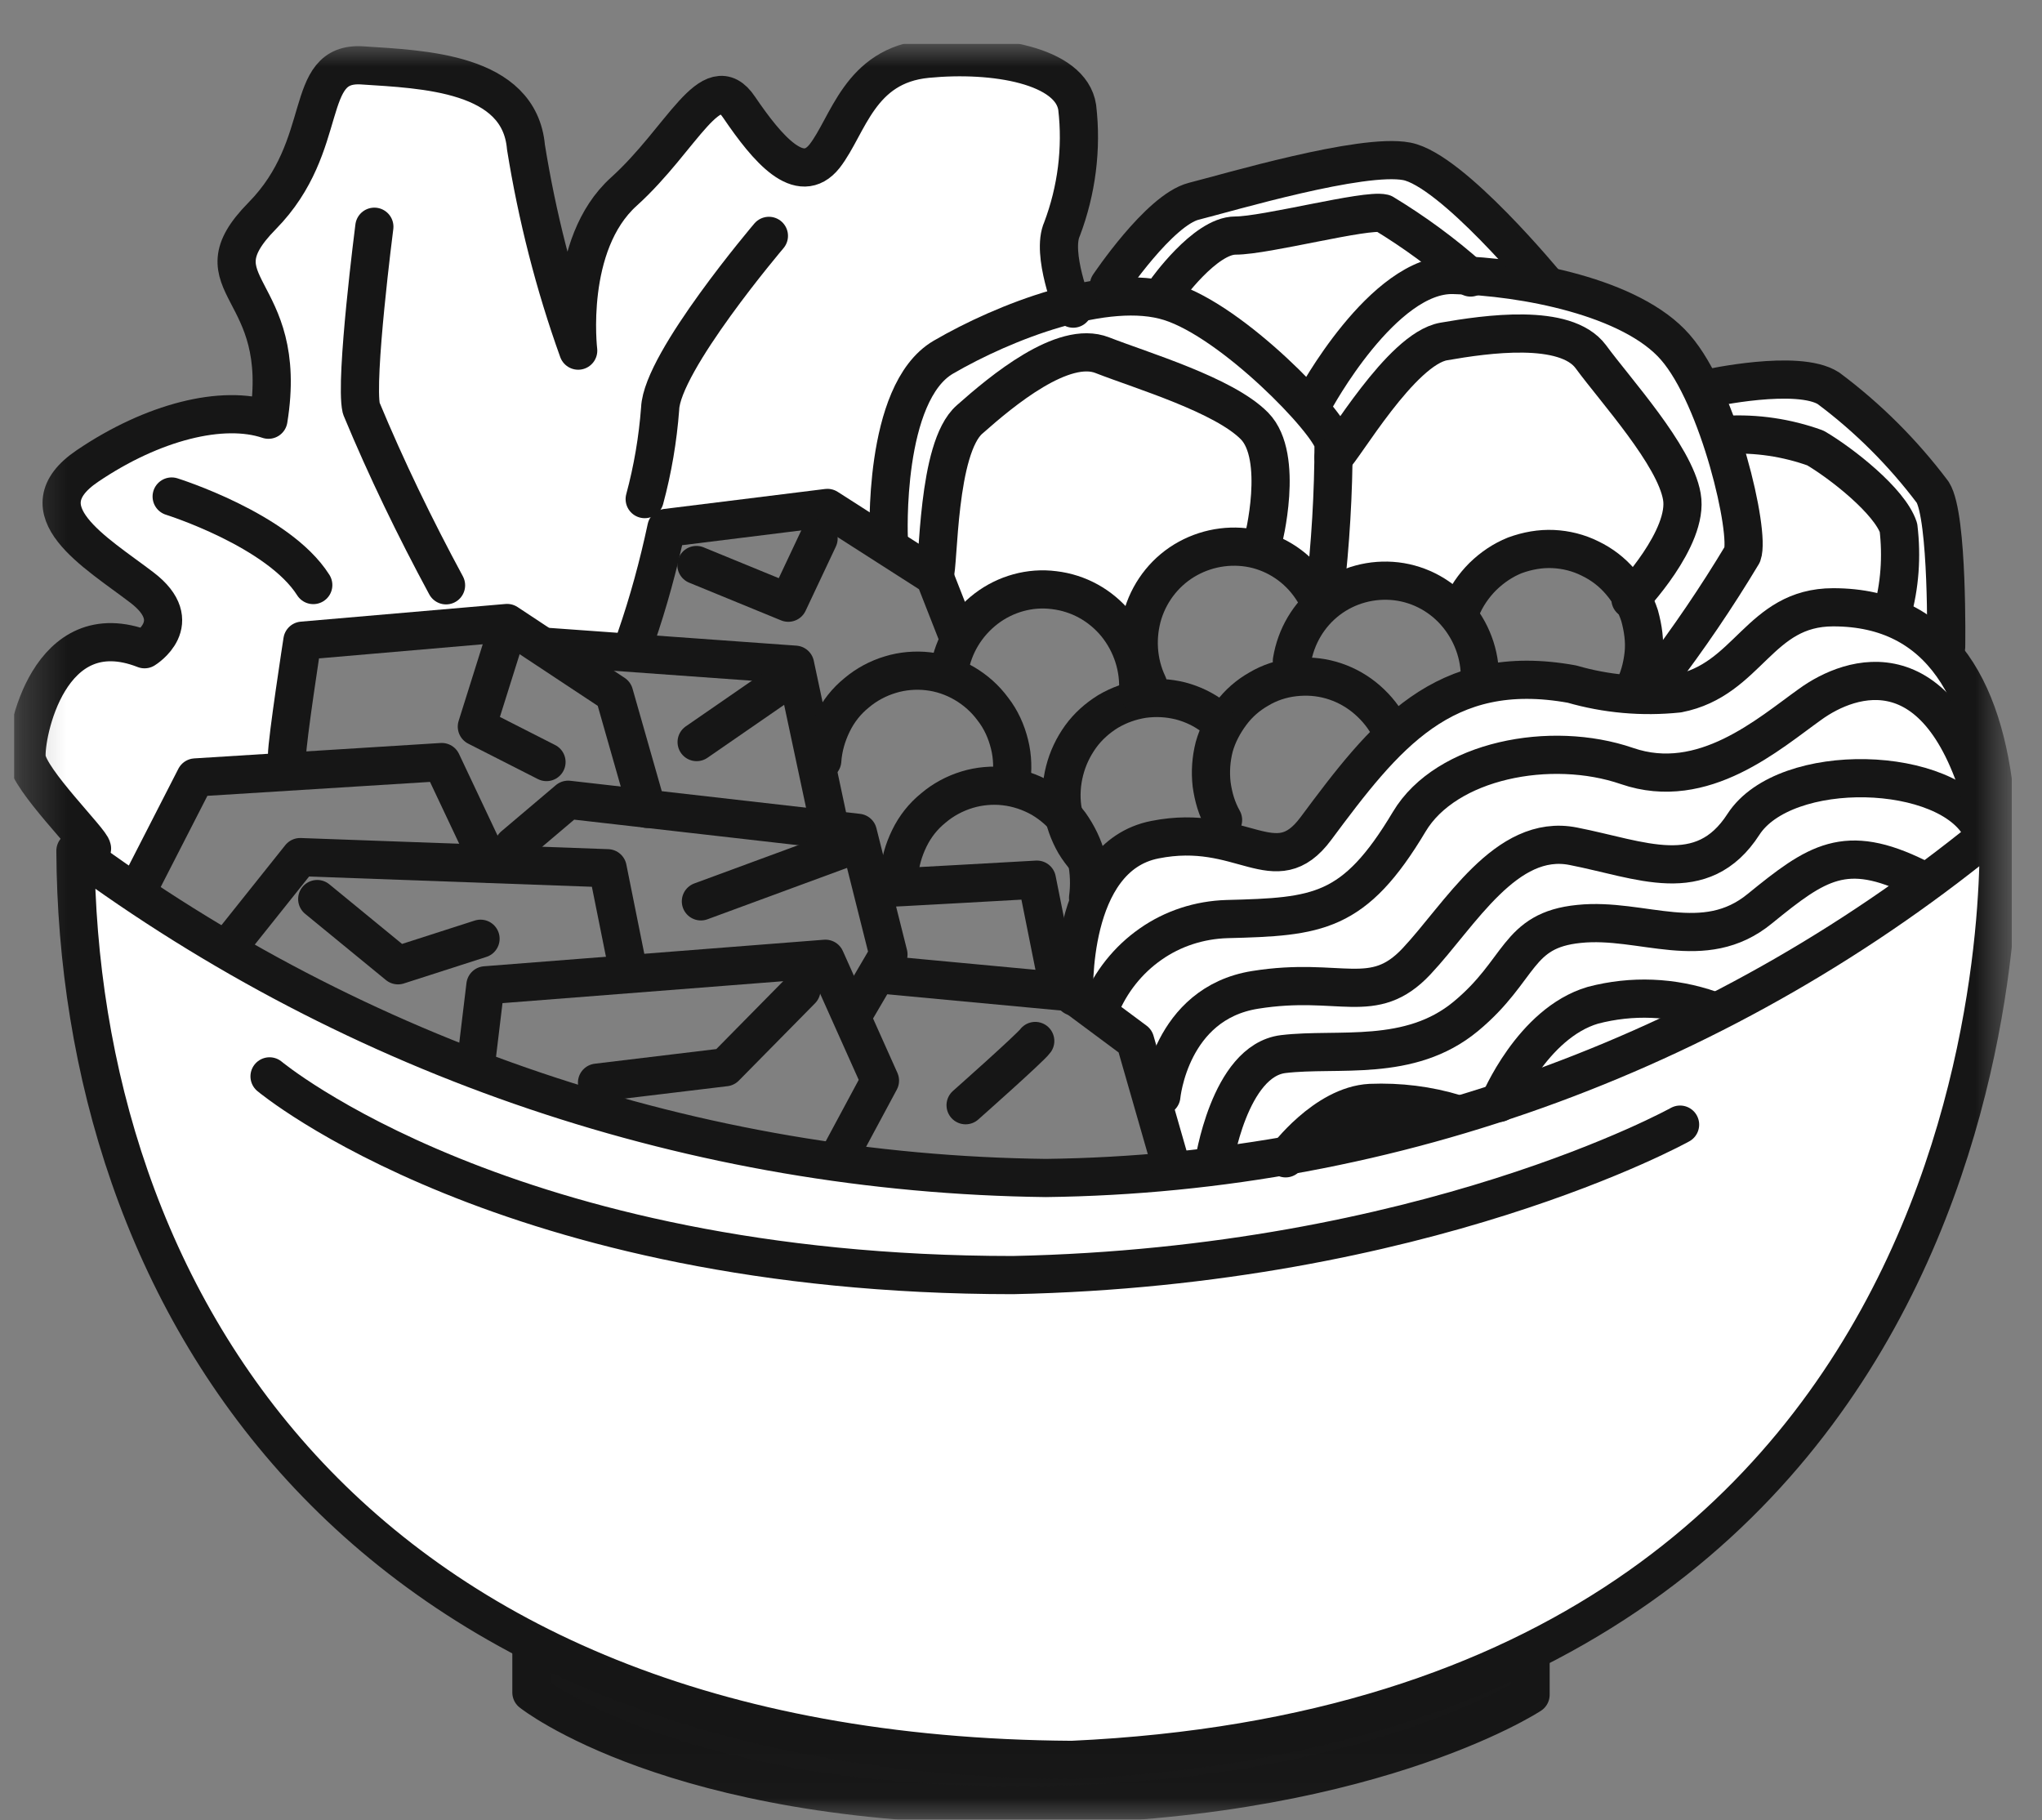
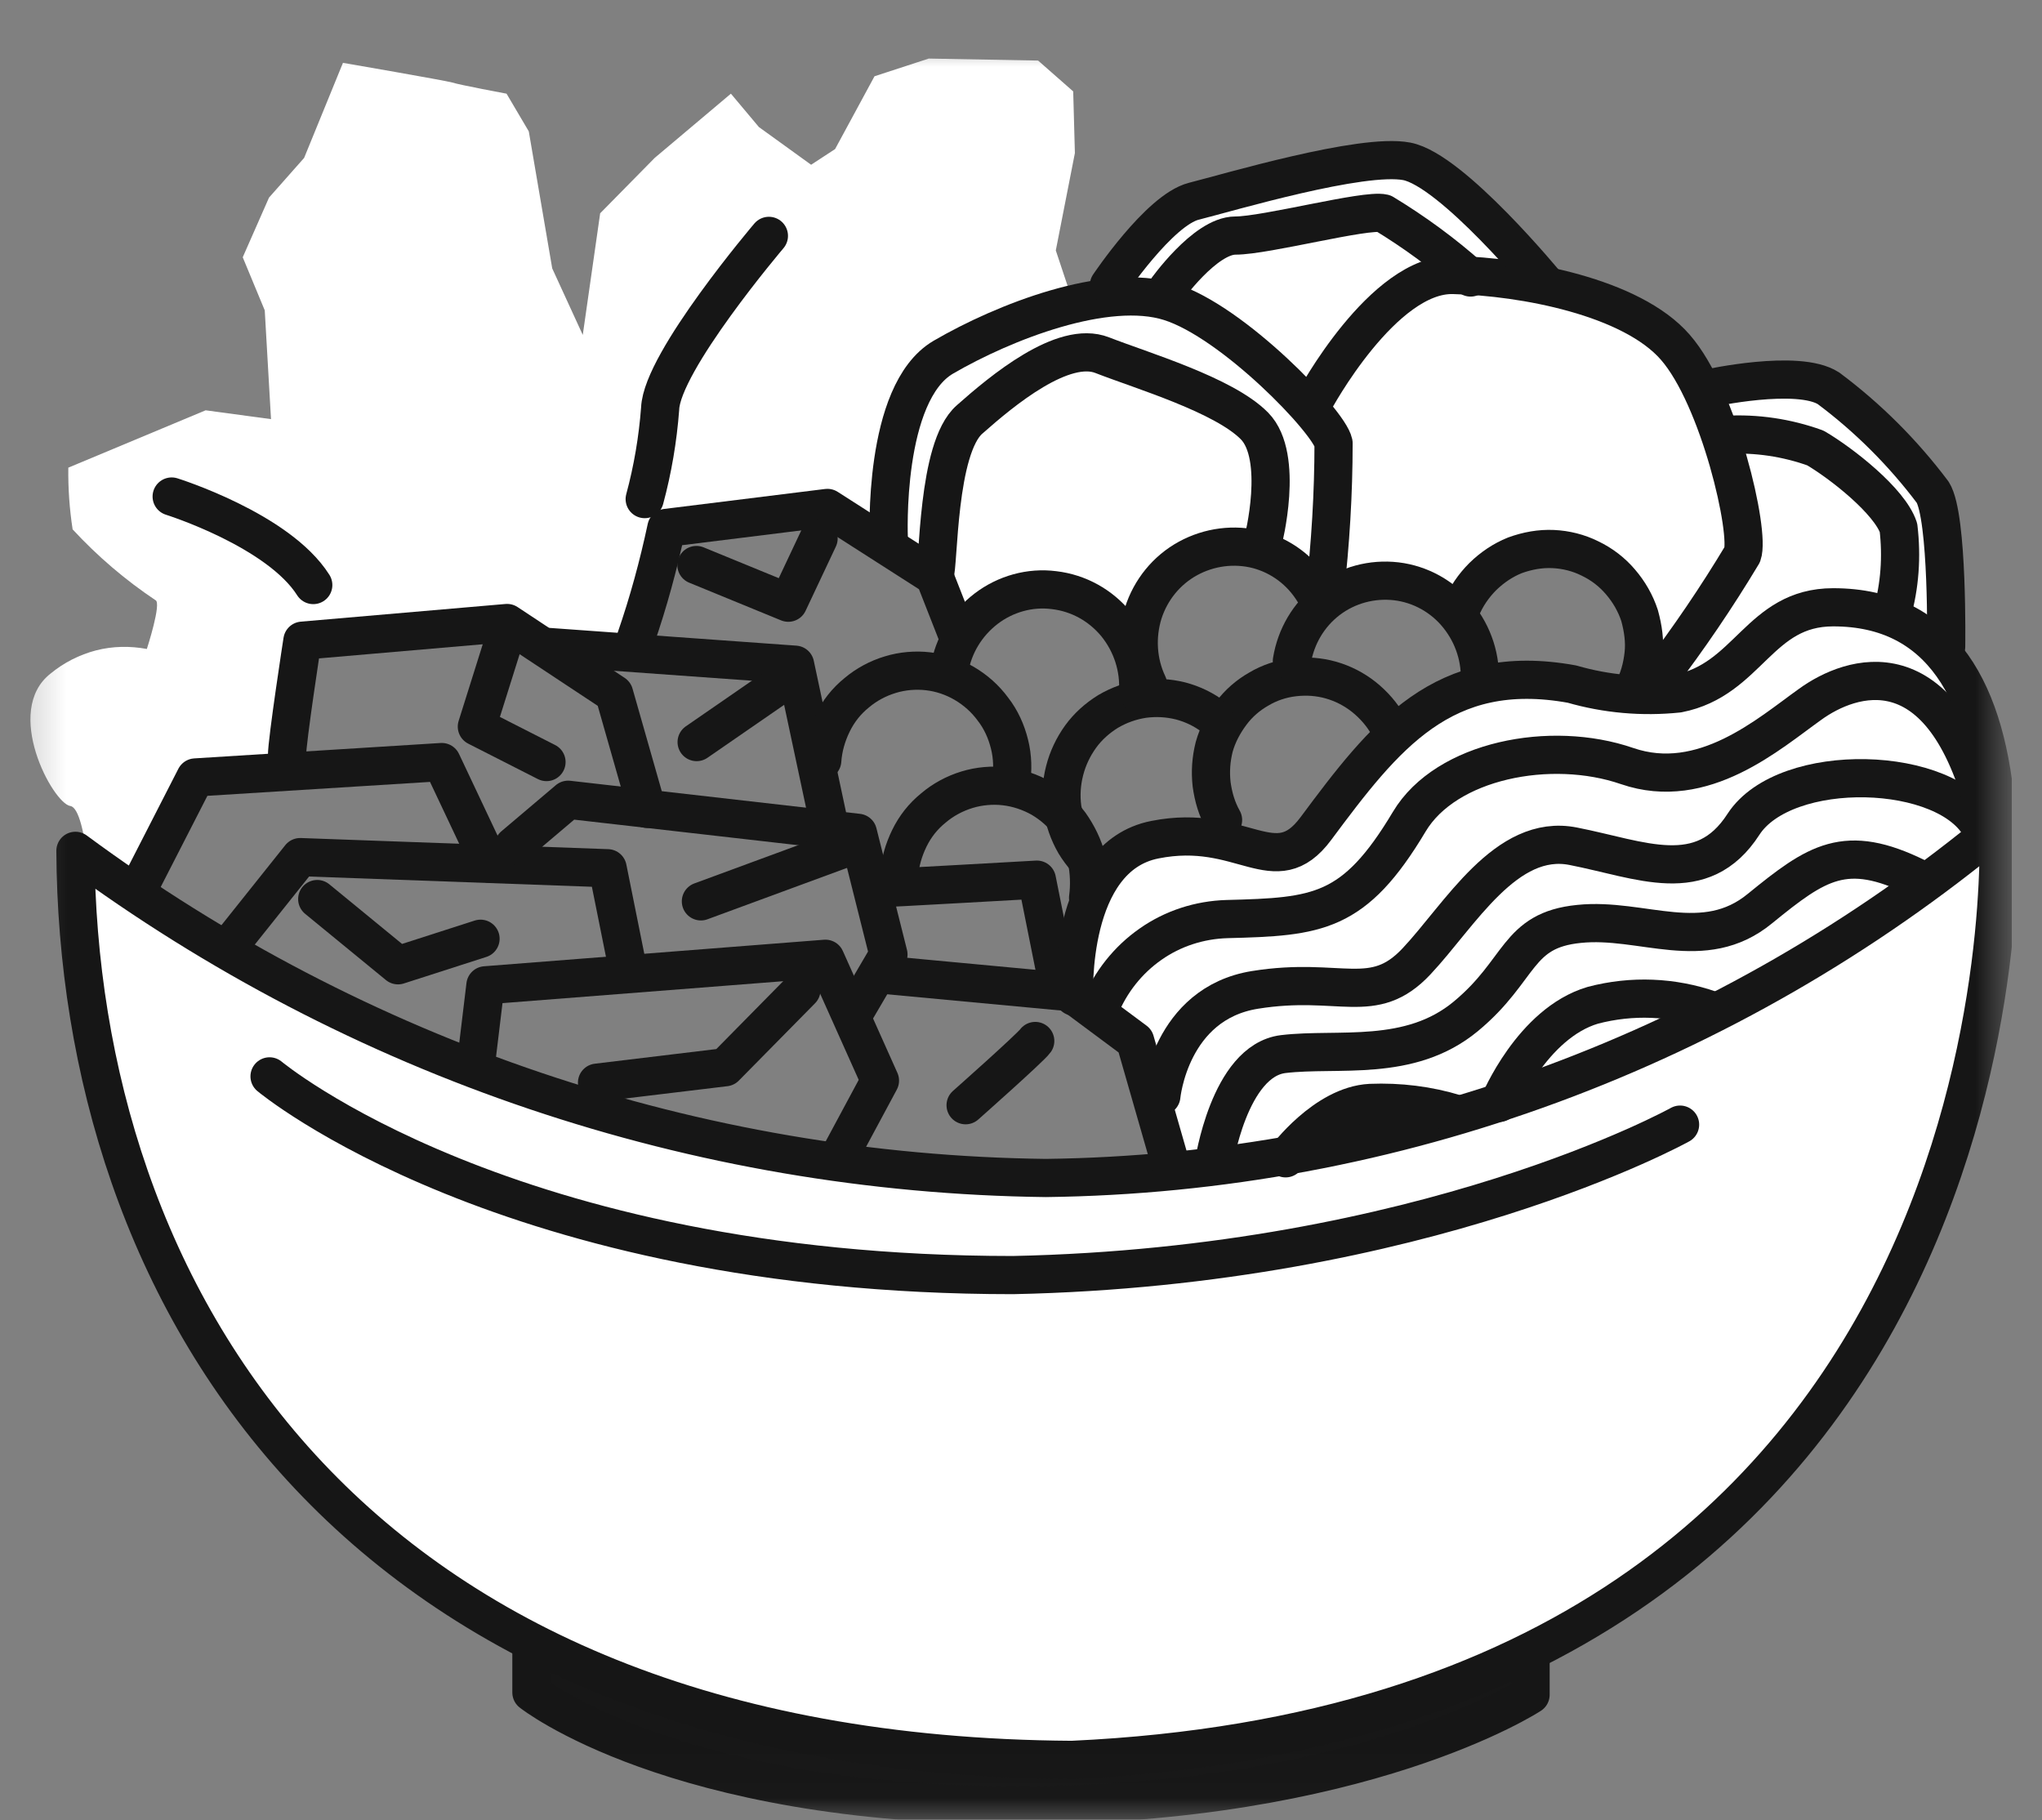
<svg xmlns="http://www.w3.org/2000/svg" width="46" height="41" viewBox="0 0 46 41" fill="none">
  <rect x="0" y="0" width="46" height="41" fill="#808080" stroke="none" />
  <g clip-path="url(#clip0_102_345)">
    <mask id="mask0_102_345" style="mask-type:luminance" maskUnits="userSpaceOnUse" x="0" y="0" width="46" height="41">
      <path d="M45.313 0.985H0.316V40.985H45.313V0.985Z" fill="white" />
    </mask>
    <g mask="url(#mask0_102_345)">
      <path d="M2.073 20.605C2.073 20.605 1.976 18.213 1.584 18.155C1.192 18.097 0.06 16.014 1.14 15.171C1.436 14.927 1.79 14.747 2.163 14.65C2.536 14.554 2.928 14.547 3.308 14.618C3.308 14.618 3.649 13.57 3.501 13.518C2.819 13.062 2.195 12.528 1.636 11.924C1.565 11.46 1.533 10.997 1.539 10.534L4.632 9.242L6.105 9.441L5.964 6.991L5.468 5.795L6.06 4.451L6.851 3.557L7.726 1.415C7.726 1.415 10.034 1.814 10.189 1.859C10.343 1.911 11.411 2.11 11.411 2.11L11.912 2.959L12.44 6.046L13.128 7.544L13.52 4.804L14.748 3.557L16.465 2.11L17.096 2.862L18.272 3.711L18.812 3.358L19.7 1.718L20.922 1.319L23.385 1.364L24.176 2.059L24.214 3.448L23.784 5.641L24.214 6.933L24.806 6.586L26.485 4.695C26.485 4.695 30.015 3.499 30.163 3.499C30.305 3.499 31.97 3.647 31.97 3.647L33.398 4.843L34.626 6.341C35.423 6.477 36.214 6.676 36.973 6.94C37.224 7.139 38.452 8.541 38.452 8.541L40.562 8.341L41.443 8.74L43.16 10.438L43.848 11.287L43.951 14.927C43.951 14.927 45.321 17.563 45.031 18.612C44.742 19.66 34.909 26.258 30.883 26.83C30.883 26.83 26.221 27.03 26.221 26.882C26.221 26.734 25.629 23.698 25.629 23.698L24.362 22.599L24.452 20.014L26.272 18.869L28.922 19.267L30.24 18.123L32.009 15.93C32.009 15.93 33.931 15.428 34.066 15.428C34.202 15.428 37.057 15.583 37.057 15.583L36.915 13.634L35.346 12.438L34.066 12.592L32.787 13.538L31.655 12.991L30.086 13.242L29.205 12.798L27.237 12.142L26.009 12.991L25.578 14.438L23.996 13.19L22.523 13.441L21.443 14.483L20.851 12.689L18.253 11.441L15.005 12.091L14.176 14.682L12.697 14.528L11.179 14.084L6.813 14.586L6.369 17.57L4.401 17.518L3.031 20.509L2.06 20.612L2.073 20.605Z" fill="white" />
      <path d="M11.971 37.023V38.123C11.971 38.123 15.16 40.663 22.929 40.663C30.697 40.663 34.479 38.174 34.479 38.174V36.785L11.971 37.03V37.023Z" fill="#171717" stroke="#161616" stroke-width="0.86" stroke-linecap="round" stroke-linejoin="round" />
      <path d="M1.699 19.165C8.053 23.859 15.693 26.438 23.558 26.534C31.39 26.438 38.96 23.64 45.017 18.612C45.017 18.612 46.047 38.637 24.149 39.641C7.744 39.538 1.751 29.023 1.699 19.165Z" fill="white" stroke="#161616" stroke-width="0.86" stroke-linecap="round" stroke-linejoin="round" />
      <path d="M6.072 24.245C6.072 24.245 11.423 28.721 22.818 28.721C32.098 28.528 37.847 25.332 37.847 25.332" stroke="#161616" stroke-width="0.86" stroke-linecap="round" stroke-linejoin="round" />
      <path d="M3.225 19.808L4.401 17.512L9.951 17.165L11.032 19.454" stroke="#161616" stroke-width="0.86" stroke-linecap="round" stroke-linejoin="round" />
      <path d="M5.289 21.152L6.762 19.306L13.688 19.557L14.138 21.795" stroke="#161616" stroke-width="0.86" stroke-linecap="round" stroke-linejoin="round" />
      <path d="M10.742 23.795L10.935 22.194L18.594 21.596L19.823 24.341L18.942 25.981" stroke="#161616" stroke-width="0.86" stroke-linecap="round" stroke-linejoin="round" />
      <path d="M11.57 19.055L12.799 18.014L19.326 18.759L20.014 21.499L19.223 22.849" stroke="#161616" stroke-width="0.86" stroke-linecap="round" stroke-linejoin="round" />
      <path d="M19.822 21.949L24.092 22.348L25.572 23.448L26.401 26.335" stroke="#161616" stroke-width="0.86" stroke-linecap="round" stroke-linejoin="round" />
      <path d="M19.68 20.014C19.821 20.014 23.358 19.814 23.358 19.814L23.847 22.258" stroke="#161616" stroke-width="0.86" stroke-linecap="round" stroke-linejoin="round" />
      <path d="M6.465 17.023C6.465 16.676 6.812 14.431 6.812 14.431L11.423 14.033L13.835 15.628L14.574 18.219" stroke="#161616" stroke-width="0.86" stroke-linecap="round" stroke-linejoin="round" />
      <path d="M12.361 14.573L17.911 14.972L18.644 18.412" stroke="#161616" stroke-width="0.86" stroke-linecap="round" stroke-linejoin="round" />
      <path d="M26.162 24.689C26.162 24.689 26.355 22.605 28.271 22.297C30.194 21.988 30.934 22.695 31.911 21.653C32.889 20.612 33.924 18.759 35.442 19.062C36.959 19.358 38.342 20.014 39.275 18.567C40.214 17.12 43.892 17.216 44.632 18.663" stroke="#161616" stroke-width="0.86" stroke-linecap="round" stroke-linejoin="round" />
      <path d="M24.781 22.695C25.019 22.116 25.412 21.621 25.919 21.267C26.421 20.914 27.019 20.721 27.637 20.702C29.688 20.65 30.505 20.586 31.746 18.509C32.575 17.12 34.936 16.663 36.653 17.255C38.37 17.846 39.855 16.521 40.775 15.866C41.688 15.203 43.765 14.476 44.743 18.354" stroke="#161616" stroke-width="0.86" stroke-linecap="round" stroke-linejoin="round" />
      <path d="M24.196 22.451C24.196 22.451 24.048 19.3 26.016 18.914C27.984 18.521 28.717 19.911 29.643 18.663C31.193 16.579 32.505 14.882 35.411 15.409C36.19 15.634 37 15.705 37.804 15.621C39.392 15.312 39.623 13.679 41.296 13.679C43.746 13.679 44.775 15.621 44.974 18.361" stroke="#161616" stroke-width="0.86" stroke-linecap="round" stroke-linejoin="round" />
      <path d="M27.34 26.232C27.34 26.232 27.681 23.891 28.909 23.743C30.137 23.596 31.751 23.943 33.018 22.895C34.285 21.846 34.15 20.952 35.571 20.811C36.993 20.663 38.382 21.506 39.648 20.464C40.928 19.422 41.571 18.972 43.185 19.769" stroke="#161616" stroke-width="0.86" stroke-linecap="round" stroke-linejoin="round" />
      <path d="M33.772 24.843C33.772 24.843 34.511 23.049 35.881 22.644C36.762 22.412 37.681 22.451 38.53 22.747" stroke="#161616" stroke-width="0.86" stroke-linecap="round" stroke-linejoin="round" />
      <path d="M28.961 26.091C28.961 26.091 29.842 24.895 30.871 24.843C31.52 24.817 32.17 24.895 32.794 25.087" stroke="#161616" stroke-width="0.86" stroke-linecap="round" stroke-linejoin="round" />
      <path d="M23.321 23.448C23.218 23.596 21.752 24.895 21.752 24.895" stroke="#161616" stroke-width="0.86" stroke-linecap="round" stroke-linejoin="round" />
      <path d="M18.054 22.297L16.337 24.039L13.449 24.387" stroke="#161616" stroke-width="0.86" stroke-linecap="round" stroke-linejoin="round" />
      <path d="M7.146 20.251L8.966 21.743L10.825 21.145" stroke="#161616" stroke-width="0.86" stroke-linecap="round" stroke-linejoin="round" />
      <path d="M15.789 20.303L19.178 19.055" stroke="#161616" stroke-width="0.86" stroke-linecap="round" stroke-linejoin="round" />
      <path d="M11.385 14.322L10.742 16.367L12.311 17.165" stroke="#161616" stroke-width="0.86" stroke-linecap="round" stroke-linejoin="round" />
      <path d="M17.854 15.223L15.693 16.715" stroke="#161616" stroke-width="0.86" stroke-linecap="round" stroke-linejoin="round" />
      <path d="M27.552 18.47C27.41 18.219 27.333 17.949 27.294 17.666C27.262 17.383 27.282 17.1 27.352 16.824C27.429 16.547 27.564 16.297 27.732 16.071C27.899 15.846 28.111 15.66 28.362 15.518C28.6 15.377 28.87 15.287 29.153 15.255C29.436 15.223 29.712 15.242 29.983 15.319C30.253 15.396 30.503 15.525 30.722 15.698C30.941 15.872 31.134 16.091 31.275 16.341" stroke="#161616" stroke-width="0.86" stroke-linecap="round" stroke-linejoin="round" />
      <path d="M24.774 19.634C24.555 19.46 24.363 19.248 24.215 19.004C24.073 18.759 23.977 18.483 23.932 18.206C23.893 17.924 23.912 17.634 23.983 17.358C24.054 17.081 24.176 16.824 24.343 16.592C24.51 16.361 24.723 16.174 24.961 16.026C25.211 15.879 25.469 15.788 25.752 15.743C26.035 15.705 26.311 15.718 26.594 15.788C26.864 15.859 27.121 15.981 27.346 16.155" stroke="#161616" stroke-width="0.86" stroke-linecap="round" stroke-linejoin="round" />
      <path d="M29.102 14.888C29.192 14.335 29.481 13.846 29.918 13.512C30.356 13.178 30.909 13.03 31.455 13.094C31.995 13.158 32.497 13.435 32.844 13.866C33.192 14.296 33.372 14.843 33.333 15.403" stroke="#161616" stroke-width="0.86" stroke-linecap="round" stroke-linejoin="round" />
      <path d="M20.254 19.724C20.273 19.428 20.357 19.145 20.485 18.882C20.614 18.618 20.794 18.387 21.026 18.2C21.244 18.014 21.508 17.872 21.785 17.788C22.055 17.705 22.357 17.679 22.633 17.711C22.923 17.743 23.206 17.84 23.456 17.981C23.707 18.129 23.926 18.322 24.106 18.56C24.273 18.798 24.408 19.068 24.479 19.351C24.537 19.634 24.55 19.936 24.511 20.226" stroke="#161616" stroke-width="0.86" stroke-linecap="round" stroke-linejoin="round" />
      <path d="M18.523 17.133C18.543 16.837 18.626 16.554 18.755 16.29C18.884 16.026 19.064 15.795 19.295 15.608C19.514 15.422 19.777 15.28 20.054 15.197C20.324 15.113 20.626 15.088 20.903 15.12C21.192 15.152 21.475 15.248 21.726 15.396C21.977 15.544 22.195 15.737 22.369 15.975C22.549 16.206 22.671 16.477 22.742 16.766C22.813 17.049 22.819 17.351 22.774 17.634" stroke="#161616" stroke-width="0.86" stroke-linecap="round" stroke-linejoin="round" />
      <path d="M21.385 15.088C21.475 14.534 21.777 14.046 22.214 13.711C22.652 13.377 23.205 13.223 23.745 13.293C24.298 13.358 24.793 13.634 25.147 14.065C25.494 14.496 25.674 15.042 25.636 15.602" stroke="#161616" stroke-width="0.86" stroke-linecap="round" stroke-linejoin="round" />
      <path d="M25.861 15.415C25.623 14.914 25.591 14.341 25.752 13.814C25.919 13.287 26.279 12.843 26.762 12.579C27.244 12.316 27.803 12.245 28.331 12.38C28.858 12.521 29.308 12.856 29.598 13.332" stroke="#161616" stroke-width="0.86" stroke-linecap="round" stroke-linejoin="round" />
      <path d="M32.916 13.711C33.025 13.441 33.199 13.19 33.405 12.985C33.617 12.779 33.855 12.618 34.125 12.509C34.408 12.406 34.697 12.354 34.987 12.367C35.276 12.38 35.559 12.451 35.816 12.579C36.086 12.708 36.318 12.888 36.504 13.107C36.697 13.332 36.845 13.589 36.935 13.866C37.013 14.149 37.057 14.444 37.025 14.734C36.993 15.03 36.916 15.312 36.775 15.57" stroke="#161616" stroke-width="0.86" stroke-linecap="round" stroke-linejoin="round" />
-       <path d="M2.073 19.113C2.073 18.959 0.645 17.563 0.6 17.068C0.555 16.573 1.089 13.776 3.256 14.624C3.256 14.624 4.234 14.026 3.198 13.235C2.163 12.444 0.497 11.493 1.97 10.496C3.443 9.499 5.018 9.107 6.047 9.454C6.542 6.406 4.33 6.464 5.906 4.862C7.481 3.261 6.793 1.383 8.163 1.473C9.533 1.563 11.7 1.628 11.848 3.313C12.099 4.875 12.491 6.412 13.025 7.898C13.025 7.898 12.735 5.505 14.054 4.316C15.372 3.126 16.021 1.473 16.652 2.419C17.295 3.364 18.021 4.213 18.575 3.518C19.115 2.824 19.353 1.473 20.883 1.325C22.401 1.177 24.124 1.473 24.266 2.419C24.375 3.345 24.253 4.29 23.925 5.158C23.674 5.711 24.176 6.952 24.176 6.952" stroke="#161616" stroke-width="0.86" stroke-linecap="round" stroke-linejoin="round" />
-       <path d="M8.433 5.107C8.433 5.107 7.99 8.547 8.138 9.197C8.704 10.56 9.347 11.885 10.048 13.184" stroke="#161616" stroke-width="0.86" stroke-linecap="round" stroke-linejoin="round" />
      <path d="M3.867 11.184C3.867 11.184 6.272 11.936 7.057 13.178" stroke="#161616" stroke-width="0.86" stroke-linecap="round" stroke-linejoin="round" />
      <path d="M17.321 5.313C17.321 5.313 14.909 8.149 14.871 9.203C14.819 9.891 14.704 10.573 14.523 11.242" stroke="#161616" stroke-width="0.86" stroke-linecap="round" stroke-linejoin="round" />
      <path d="M14.324 14.38C14.607 13.563 14.832 12.734 15.012 11.891L18.639 11.441L21.051 12.985L21.54 14.232" stroke="#161616" stroke-width="0.86" stroke-linecap="round" stroke-linejoin="round" />
      <path d="M18.44 12.129L17.758 13.576L15.688 12.727" stroke="#161616" stroke-width="0.86" stroke-linecap="round" stroke-linejoin="round" />
      <path d="M20.022 12.129C20.022 12.129 19.874 8.85 21.25 8.046C22.62 7.248 24.929 6.348 26.35 6.798C27.778 7.248 29.939 9.493 30.041 9.981C30.041 11.113 29.971 12.251 29.842 13.377" stroke="#161616" stroke-width="0.86" stroke-linecap="round" stroke-linejoin="round" />
      <path d="M21.051 12.978C21.154 12.727 21.102 10.091 21.842 9.448C22.575 8.798 23.951 7.653 24.832 8.001C25.72 8.348 27.572 8.895 28.26 9.595C28.942 10.29 28.453 12.187 28.453 12.187" stroke="#161616" stroke-width="0.86" stroke-linecap="round" stroke-linejoin="round" />
      <path d="M29.604 9.036C29.604 9.036 31.153 6.149 32.742 6.194C34.324 6.232 36.755 6.689 37.739 7.821C38.729 8.952 39.43 11.994 39.25 12.489C38.671 13.454 38.041 14.38 37.359 15.274" stroke="#161616" stroke-width="0.86" stroke-linecap="round" stroke-linejoin="round" />
-       <path d="M30.041 10.303C30.253 10.142 31.559 7.859 32.523 7.692C33.481 7.525 35.263 7.268 35.835 8.033C36.395 8.798 37.726 10.251 37.887 11.184C38.054 12.116 36.729 13.499 36.729 13.499" stroke="#161616" stroke-width="0.86" stroke-linecap="round" stroke-linejoin="round" />
      <path d="M38.49 8.747C38.49 8.747 40.503 8.303 41.191 8.747C42.079 9.409 42.87 10.2 43.538 11.088C43.886 11.64 43.841 14.567 43.841 14.567" stroke="#161616" stroke-width="0.86" stroke-linecap="round" stroke-linejoin="round" />
      <path d="M38.883 9.795C39.565 9.756 40.253 9.859 40.896 10.091C41.487 10.438 42.568 11.287 42.767 11.885C42.844 12.534 42.799 13.197 42.619 13.827" stroke="#161616" stroke-width="0.86" stroke-linecap="round" stroke-linejoin="round" />
      <path d="M24.98 6.425C24.98 6.425 26.112 4.734 26.89 4.534C27.681 4.335 30.678 3.441 31.688 3.634C32.71 3.827 34.839 6.419 34.839 6.419" stroke="#161616" stroke-width="0.86" stroke-linecap="round" stroke-linejoin="round" />
      <path d="M26.26 6.554C26.26 6.554 27.141 5.306 27.829 5.306C28.517 5.306 30.768 4.708 31.166 4.805C31.855 5.223 32.517 5.705 33.128 6.251" stroke="#161616" stroke-width="0.86" stroke-linecap="round" stroke-linejoin="round" />
    </g>
  </g>
  <defs>
    <clipPath id="clip0_102_345">
      <rect width="45.003" height="40" fill="white" transform="translate(0.316 0.985)" />
    </clipPath>
  </defs>
</svg>